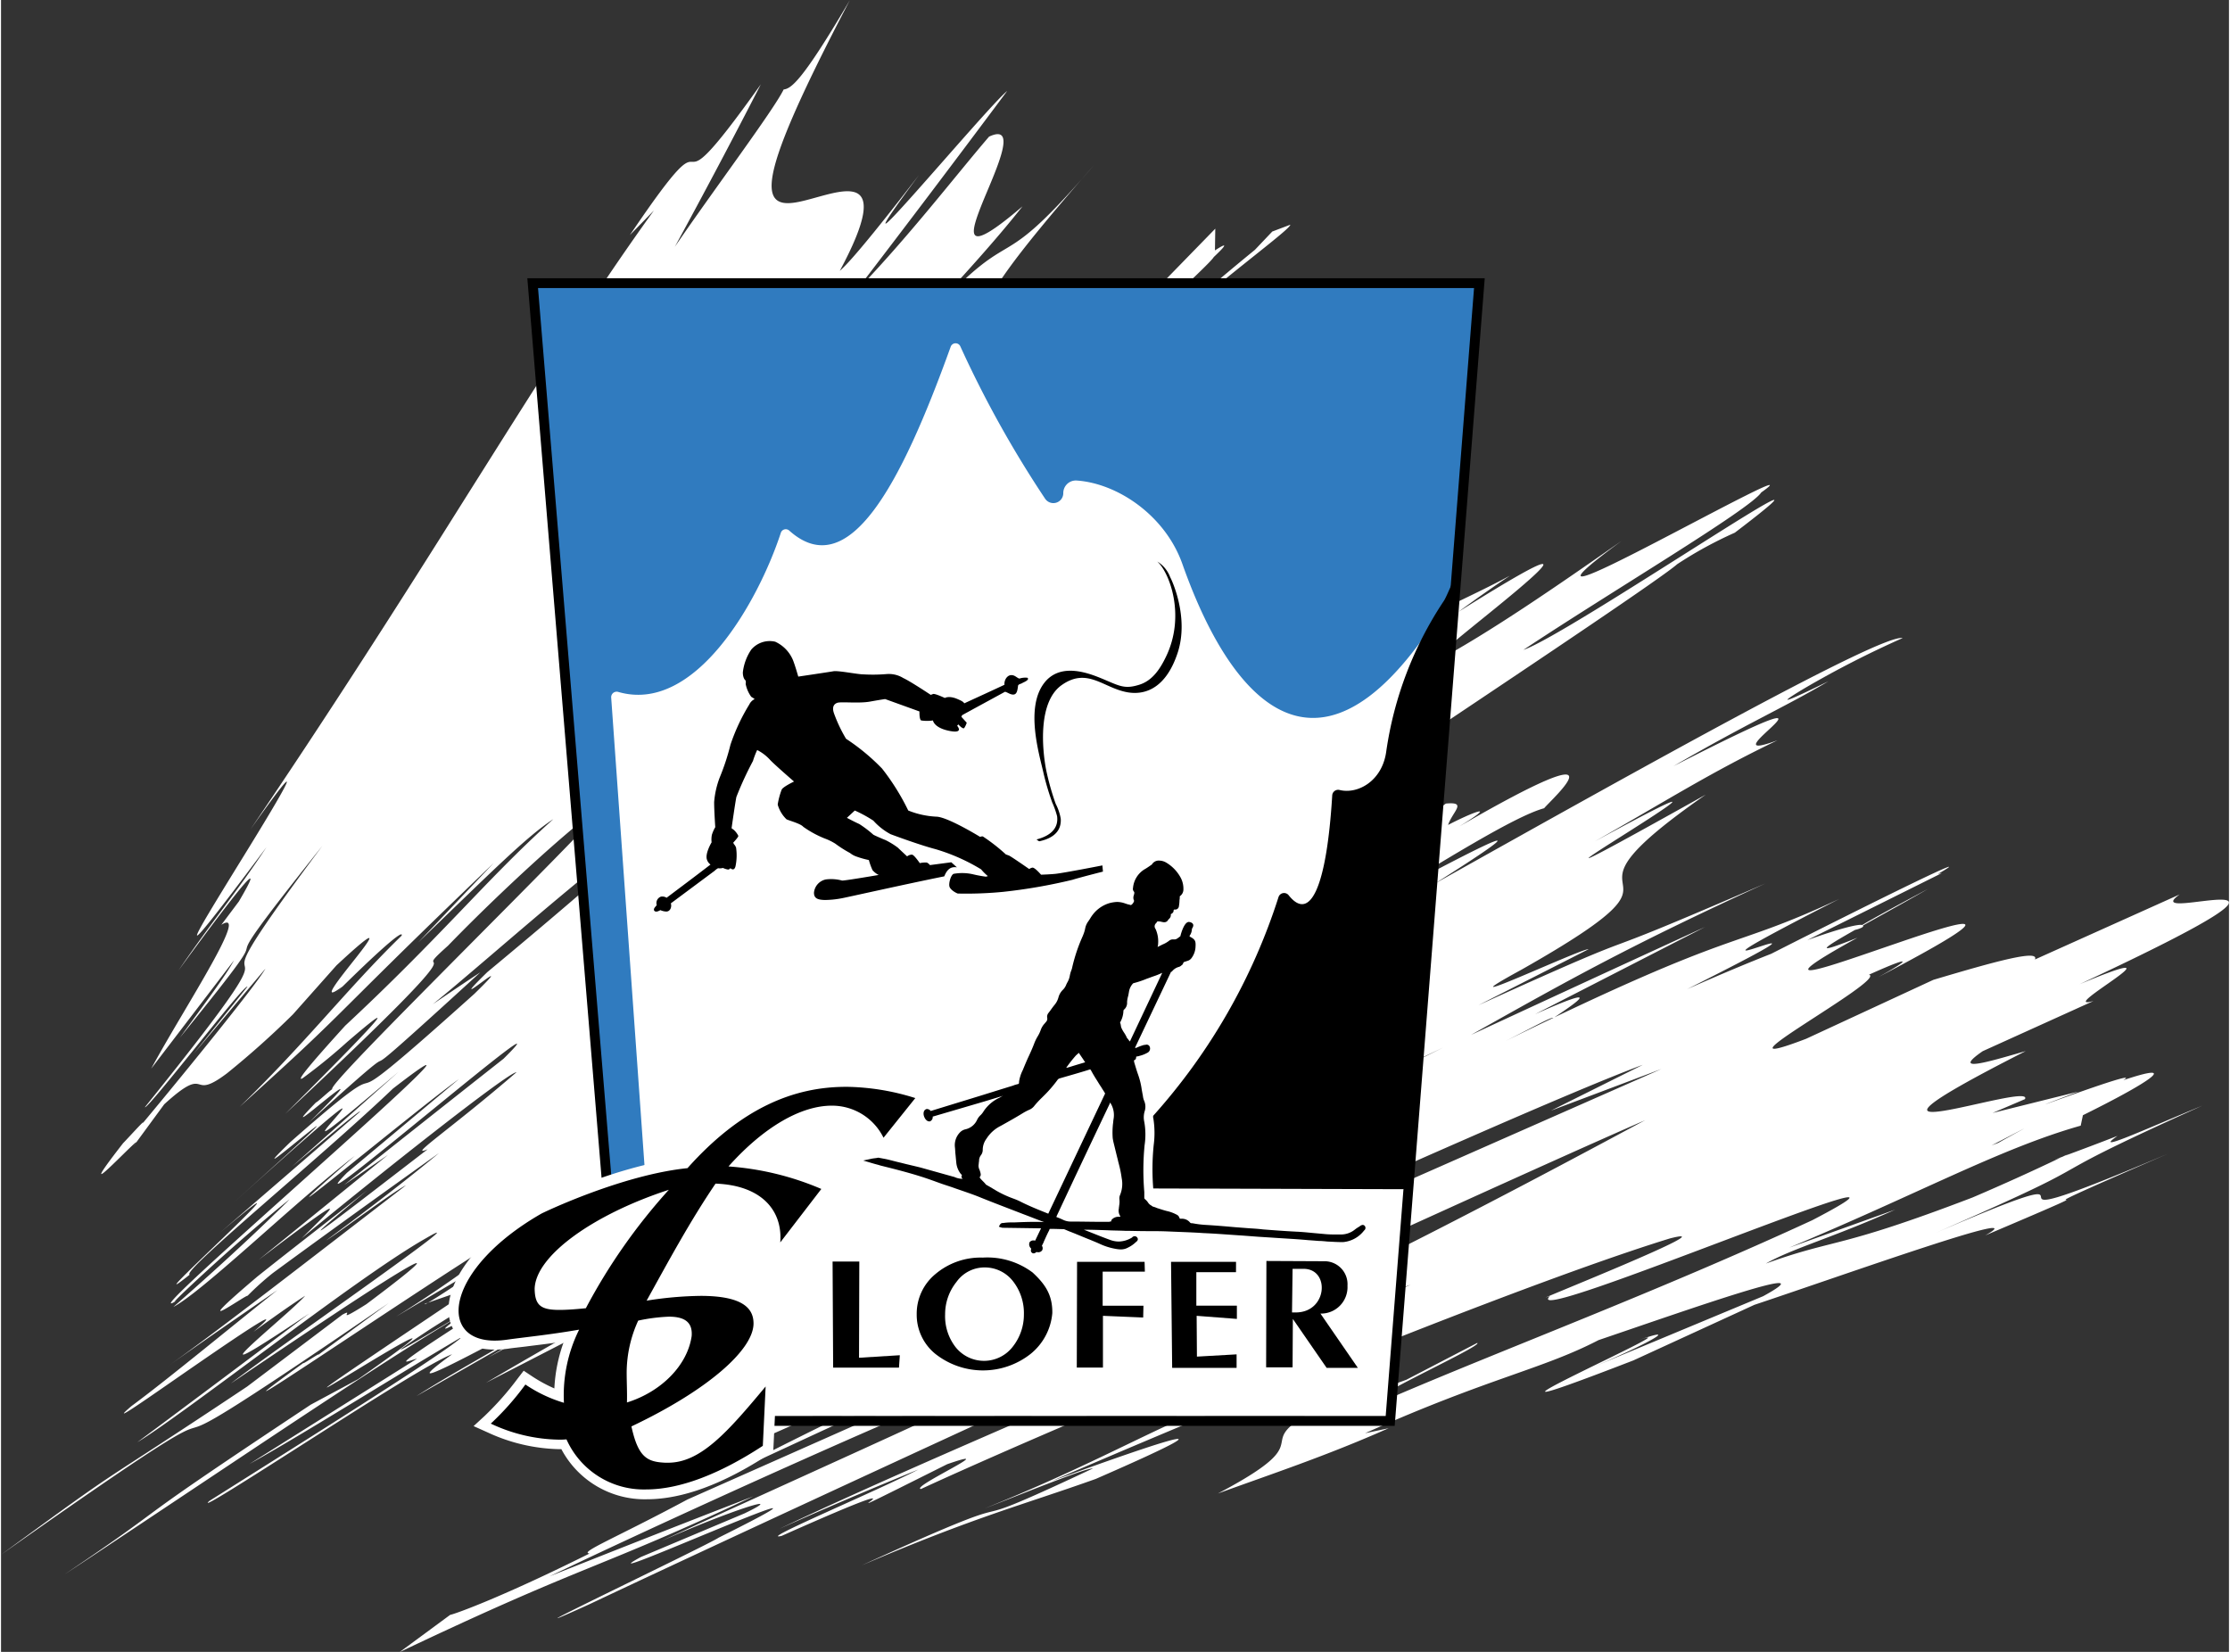
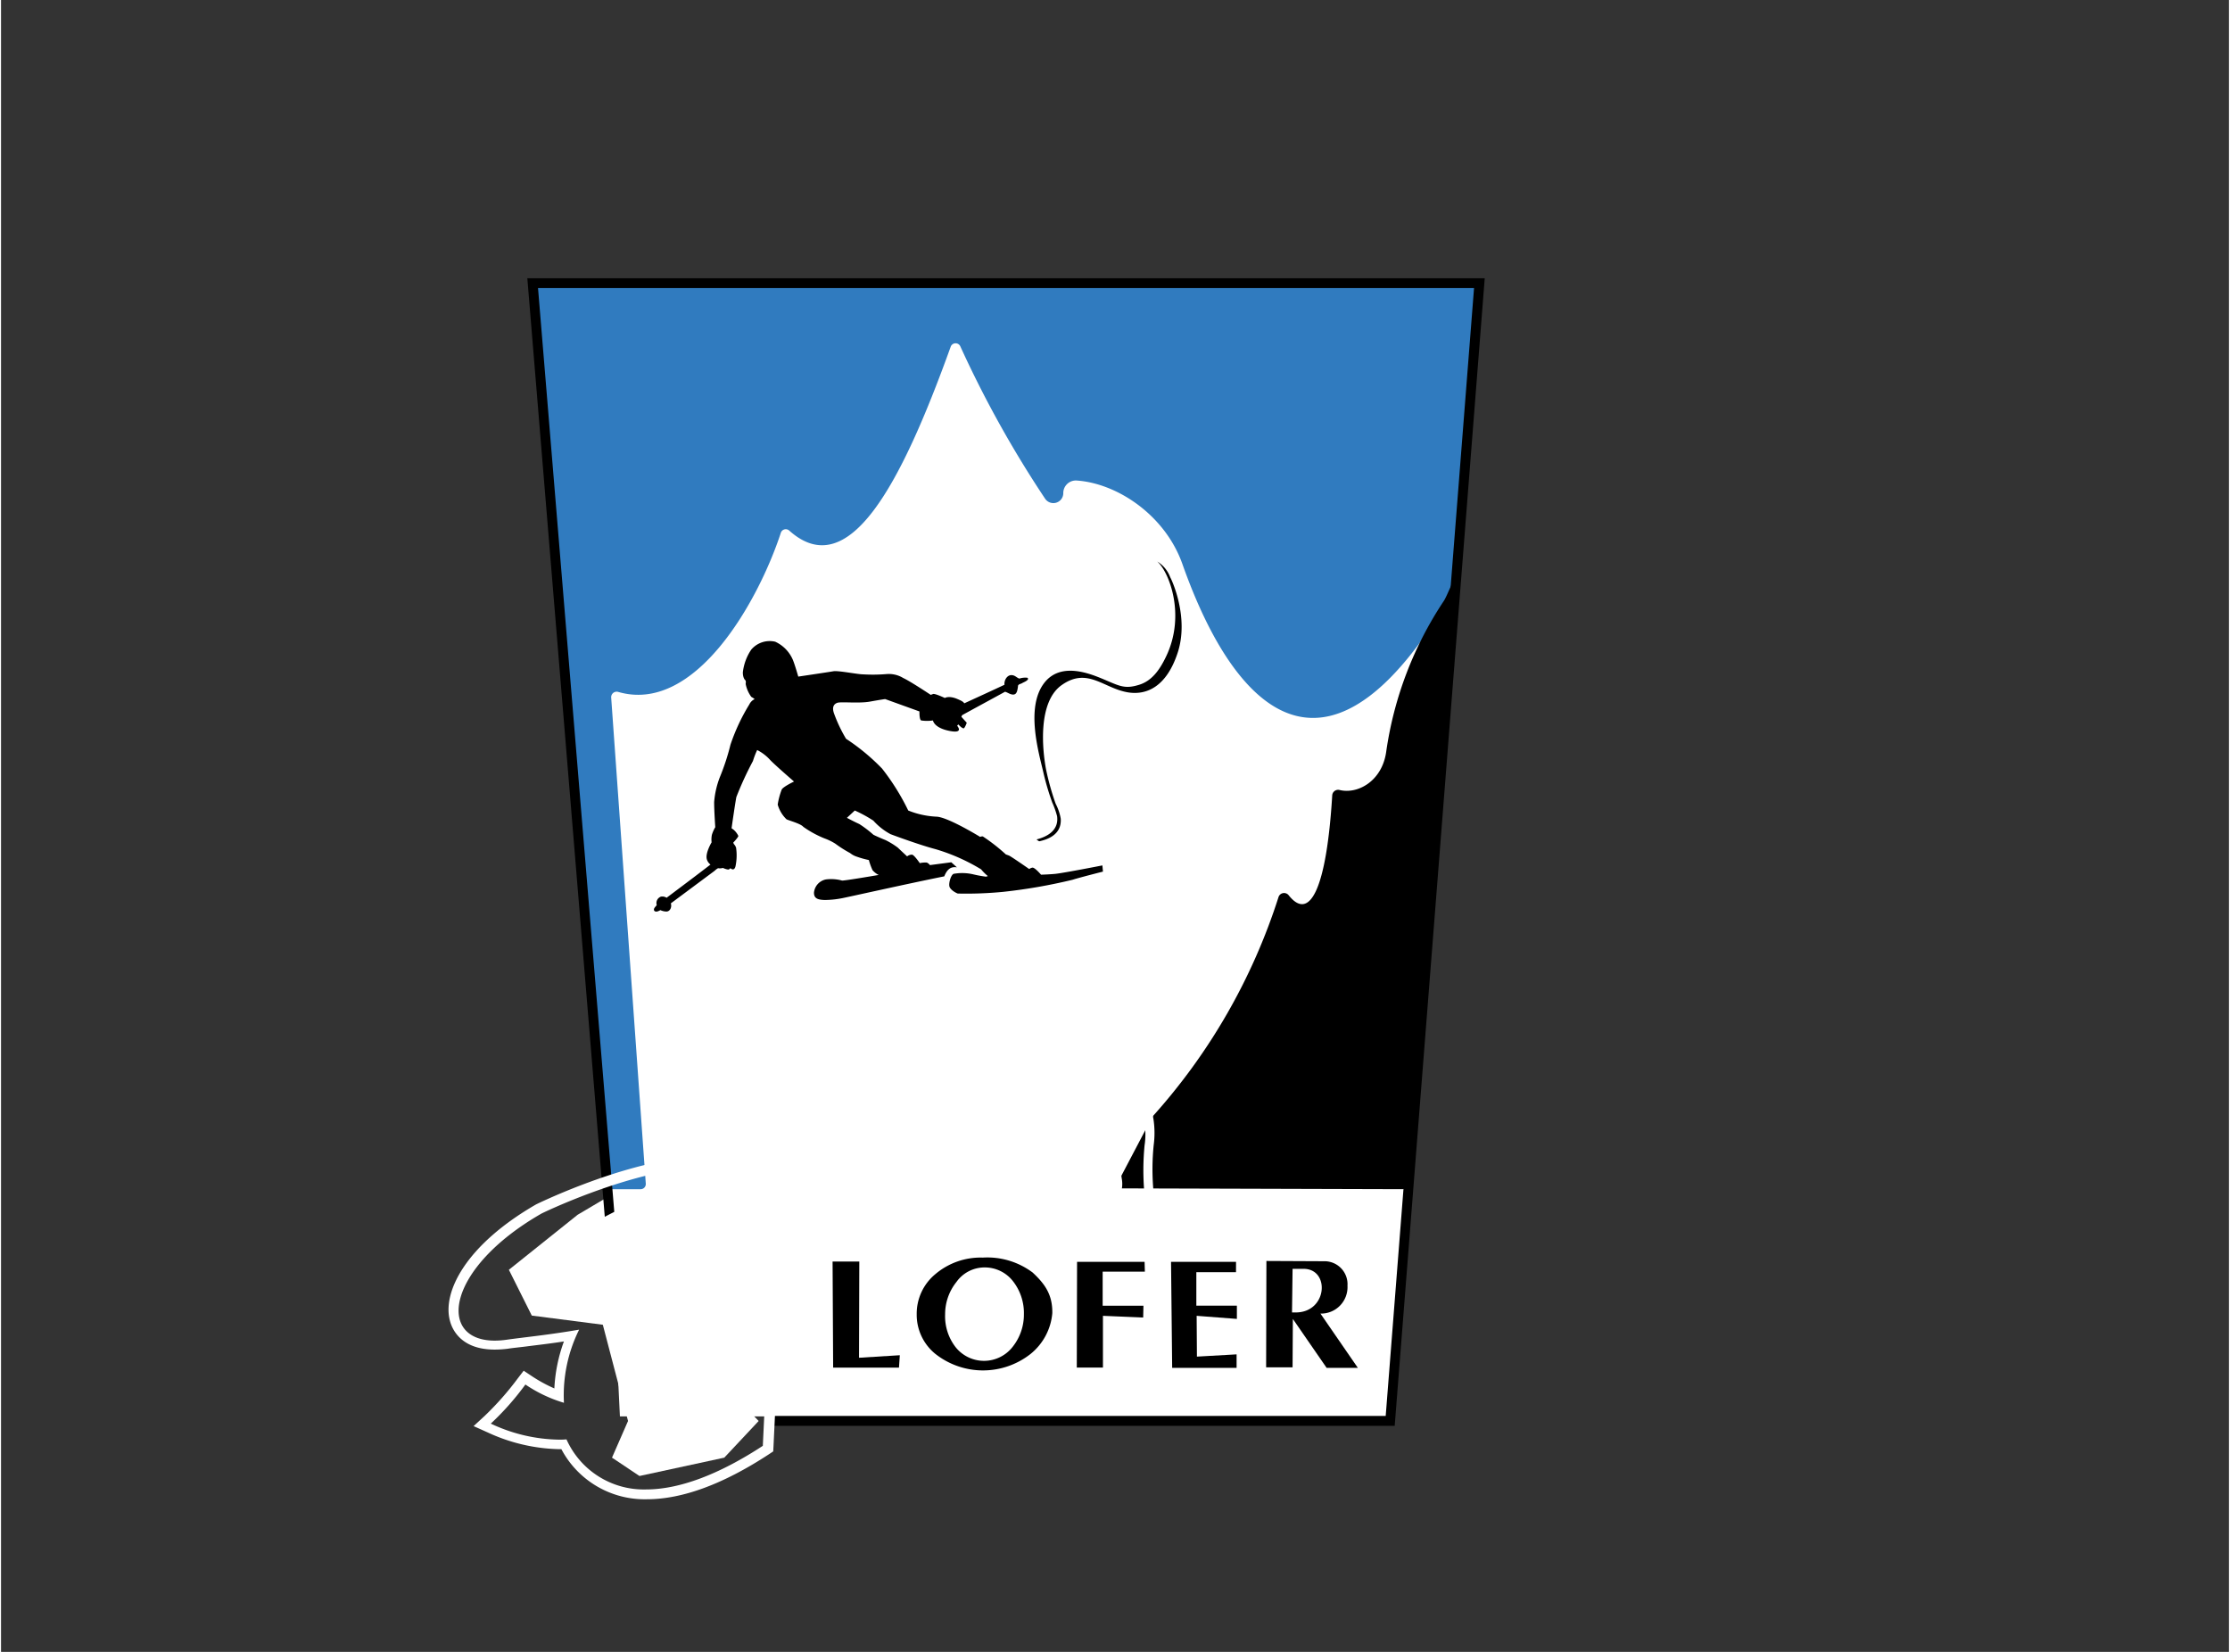
<svg xmlns="http://www.w3.org/2000/svg" width="297" height="220" viewBox="0 0 296.727 220">
  <rect x="0" y="0" width="296.727" height="220" fill="#333333" stroke="none" />
  <defs>
    <clipPath id="clip-path">
-       <rect width="297" height="220" />
-     </clipPath>
+       </clipPath>
  </defs>
  <g id="FleckHintergrund">
    <g>
      <g clip-path="url(#clip-path)">
        <path d="M156.246,38.96l-3.386,3.622c-4.62,3.409-.818.078,3.386-3.622M258.481,156.769c2.646-.953,5.225-2.029,7.793-3.162-4.743,1.872-5.18,1.727-4,.875-4.833,2.108-8.107,3.655-3.79,2.287M266,152.206c-.359.135-.594.224-.908.348,6.974-3.61,4.2-2.209.908-.348M112.82,162.622c-5.864,3.095-3.139,1.289,3.285-2.669,1.536-.628,1.032-.056-3.285,2.669m-50.759,12.02c-3.622,2.1-14.644,8.8-4.877,2.355,19.229-12.166,10.2-6.122,4.877-2.355m-16.617.46-12.67,9.564C10.865,199.276,18.052,193.849,0,207.057c22.705-16,24.208-16.46,25.71-16.908s2.994-.908,25.934-16.617l-9.385,6.9c.37-.381-2.343,1.458-1.951,1.065-10.753,7.781-2.366,2.175,7.994-4.676s22.705-14.98,19.79-12.345a177.907,177.907,0,0,1-15.484,10.876q5.971-3.566,11.975-7.075c-.74.774-8.835,6.1-8.107,5.348l4.507-1.559-1.379.9c7.423-4.7,19.005-11.818,23.972-14.8-6.47,4.642-5.068,3.117-10.831,7l11.818-6.84c-11.941,8.107-24.1,15.327-22.672,13.859-23.1,15.5-20.1,13.634-14.576,10.3,5.505-3.353,13.545-8.129.258,1.189l-6.324,3.4c-13.186,8.746-17.323,11.627-20.182,13.713s-4.451,3.386-12.625,8.9c4.317-2.814,14.655-9.732,25.374-16.864s21.853-14.464,27.953-17.94c-3.42,2.444-4.956,3.711,4.8-2.018-16.774,10.674-12.423,8.331-11.168,8.084L33.088,194.97c6.716-3.711,18.063-10.876,28.323-16.942-1.828,1.828-19.106,12.693-33.66,21.864-1.547,1.4,5.337-3,13.2-8.017s16.684-10.641,19.128-11.515c-8.118,5.9,1.345.628,15.473-6.772-7.434,5.147-13.881,8.275-20.227,12.345l18.344-10.495c-.359.359-5.931,3.655-8.746,5.326C72.186,176.9,87.569,167.2,94.174,164.08c12.558-7.378,3.678-1.615-4.777,3.924S72.9,178.835,87.435,170.83c-6.357,3.969-14.049,8.107-22.851,13.332,9.721-5,13.859-7.131,17.615-9.071,4.362-2.265,9.508-5.023,22.492-11.9l-14.554,9.362c8.443-5.191,17.873-10.562,27.37-15.731s19.061-10.125,27.717-14.543c8.2-4.967,15.35-9.318,18.736-11.437,4.406-1.951,8.8-3.891,13.219-5.808-3.678,2.287-11.695,6.638-21.449,11.9,2.1-1.076,4.093-2.1,5.674-2.915-8.23,5.236-21.707,12.513-34.781,19.532,4.676-2.826,9.374-5.674,13.948-8.443-14.184,7.658-29.836,16.258-43.269,23.983,2.691-1.446,5.068-2.635,6.447-3.229-3.835,2.086-7.266,3.98-9.542,5.315-2.4,1.413,2.758-1.39,8.746-4.563L77.411,181.369l10.248-5.718q-7.636,5.147-15.316,10.237c13.264-6.851,29.612-15.372,44.144-22.672s27.258-13.41,33.178-15.462C130.345,157.7,118.493,164.6,95.9,176.84c11.818-6.694,9.082-5.606,3.958-3.24s-12.648,6.021-10.472,4.339c-2.243,1.749-13.029,7.58-16.83,9.553q11.235-5.382,22.548-10.663c-18.467,10.035-13.657,7.815-21.091,12.289,36.351-20.07,24.959-12.2,36.553-17.66-12.289,6.615-24.937,13.208-22.38,10.988-13.545,7.759-2.669,2.2,8.768-3.6s23.412-11.829,11.908-5.214c-.415,0,1.424-1.11-4.877,2.164,11.212-5.438,3.151.135-7.77,5.573l-.359-.022c-.919.841-1.267,1.469-.774,1.682s1.794.045,4.216-.729c4.833-1.57,14.094-5.517,29.881-13.489-3.835,1.951-36.216,18.366-44.39,22.5Q138.239,165.078,192.1,139.5c-13.623,6.739-36.429,18.478-57.856,29.343S92.817,189.723,84.9,193.176c-3.7,2.209-8.028,4.765,1.85.482,3.767-2.108,38.952-20.2,41.587-21.192-14.9,7.972-18.871,10.114-22.279,12s-6.234,3.521-18.9,10.36c5.685-3.173,48.483-24.14,47.406-22.974-6.425,3.095-42.1,20.956-46.633,23.008q21.242-9.889,42.551-19.655c-7.725,3.442-35.577,17.5-47.317,23.557,8.163-4.149-.258,1.256,4.059-.516l9.5-5.2c-2.837,2.142,12.132-4.777,27.628-11.874s31.541-14.419,30.823-13.175c-8.824,4-53.831,25.419-58.809,28.581,10.887-5.046,37.057-17.189,62.734-28.816s50.837-22.739,59.572-25.957l-12.255,6.111,14.722-5.55c-14.341,6.324-40.085,17.671-67.14,29.59-22.672,10.058-46.352,20.552-62.566,27.74-9.553,5.124-14.52,7.075-13.051,7.2-11.493,5.73-17.794,8.017-18.568,8.174l-6.727,4.956C78.386,208,79.1,209.2,100.206,199.276c-9.06,3.5-18.131,7.075-27.168,10.663,12.6-6.01,30.689-14.273,45.175-20.564s25.363-10.607,23.456-8.925c-9.934,5.012-45.3,20.822-53.741,24.8,8.813-3.936,17.256-6.671,11.1-3.7L85.2,207.371c-4.62,2.523,3.924-1.132,10.663-3.891s11.639-4.642-.3,1.312c-1.48,1.02-32.415,15.754-17.312,8.914,28.883-13.657,118.706-54.941,140.739-64.528-.953.5-7.669,4.137-15.933,8.477s-18.086,9.385-25.194,12.816c-11.291,5.416-25,11.358-38.313,17.133s-26.192,11.381-35.9,16.011c6.974-3.14,15.709-6.772,18.523-7.9-5.808,2.983-21.674,9.632-18.209,8.835C129.919,193,102.4,206.822,126.017,195c7.725-2.68-5,3.072-3.5,3.308,8.331-3.846,22.683-10.046,35.925-15.563s25.4-10.372,29.287-11.639c-6.627,2.882-15.148,6.84-19.05,8.645-1.626,2.467-13.13,8.409-12.737,9.8-6.257,2.859-13.612,6.772-24.97,11.358,4.7-1.816,13.623-5.46,14.442-5.337-22.223,10.461-3.924.65-30.767,12.894,15.182-6.492,21.382-8.017,31.148-11.5,23.378-10.192,3.868-3.263-5.842.28,32.292-13.96,66.625-27.493,82.322-32.314,8.6-2.186-20.7,9.418-15.989,7.681-2.332,2.31,12.031-3.184,24.174-7.759s22.066-8.241,10.786-2.355c-20.351,9.4-41.161,17.211-56.018,23.6-8.252,2.343,12.491-6.941,11.369-7.243l-9.43,4.9c-7.008,2.579-12.5,4.171-6.66,1.3-9.149,4.216-9.643,5.472-9.9,6.795s-.28,2.7-8.533,7.053c7.075-2.579,14.487-5.023,22.728-8.69l-3.128.662c16.516-7.389,23.569-8.5,31.092-12.4,12.065-4.1,30.935-10.786,21.932-5.853l-23.613,9.833c6.918-2.837,13.825-6.425,6.492-3.79,5.337-1.917-2.512,1.749-7.793,4.373s-8.006,4.182,7.624-1.861l16.112-7.4c12.233-4.081,37.842-13.242,30.756-9.25,23.255-9.867-2.77.863,24.353-10.887-33.839,14.363.336-3.162-35.061,12.334,31.473-13.623,12.95-6.705,39.614-18.725-7.793,3.218-14.789,6.447-11.3,4.025-2.3.9-5.236,2-6.963,2.635.2-.112.325-.168.561-.292-.325.157-.572.269-.9.426-1.189.448-1.435.538-.314.146-3.33,1.6-7.367,3.442-11.695,5.292-18.108,6.929-18.086,5.4-27.527,8.8,3.5-2.007,9.026-3.487,17.234-7.187l-14.128,5.068c17.29-7.21,28.166-13.231,38.829-16.247l.292-1.39c9.43-4.664,12.872-7.176,5.371-4.664,3.509-2.086-19.678,6.75-5.965,1.514l-11.437,2.848,4.306-1.839c.729-1.289-6.806.9-10.73,1.536s-4.227-.28,10.842-7.938c-4.6,1.312-10.159,3.061-5.73.011l14.756-6.683c-5.505,1.559,13.747-8.746-1.839-2.242,19.734-9.217,21.438-11.123,19.039-11.246s-8.914,1.547-5.718-.706l-19.285,8.667c.639-1.379-5.259.247-13.533,2.713l-16.942,7.849c-7.2,2.747-4.474.807-.269-1.94s9.878-6.279,8.645-6.6c6.514-2.926,5.012-1.76,1.245.325,18.669-9.777,11.2-7.512,2.478-4.519-8.723,2.971-18.68,6.671-5.259-.729-6.335,2.534-4.4,1.267-.314-1.043a3.837,3.837,0,0,0,.931-.325c.179-.135.179-.213.112-.258,2.8-1.57,6.066-3.364,8.656-4.866-3.992,2.13-7.277,3.913-8.757,4.8-.516-.135-2.848.415-7.3,2.007L258.5,116.27c-.258.078-.235.034-.572.146,6.4-3.689-8.735,3.79-22.167,10.607-3.083,1.211-6.761,2.747-11.2,4.709,14.442-7.254,11.818-6.357,9.441-5.584s-4.519,1.424,10.82-6.425c-15.271,7.12-12.648,3.353-44.424,18.9,4.115-2.063,6.01-3.173,6.391-3.072,3.353-2.254,6.671-4.541-2.478-.482l22.638-11.616q-15.591,7.148-31.171,14.374c13.489-7.591,21.337-11.964,39.21-20.171-13.915,6.021-16.617,7.019-19.285,8.017s-5.292,2-18.938,8.2l14.666-7.456c-.841-.179-20.844,9.228-8.936,2.725,13.567-7.681,13.769-9.475,13.511-11.313s-.83-3.734,11.033-12c-21.079,11.784-16.516,8.9-10.809,5.281s12.5-8.006-3.958.942c9.912-5.629,15.316-9.127,24.331-13.466-5.4,2-1.794-.706-.381-2.153s.617-1.6-13.489,5.606c9.9-5.752,14.834-7.86,20.653-11.313-2.243,1.088-8.981,4.4-3.14.908a132.166,132.166,0,0,1,13.018-6.66c-2.725-.594-33.48,16.55-62.3,32.7,13.163-8.342,10.988-7.636-8.163,2.624,9.217-5.561,18.736-11.571,22.716-12.659.516-.628,3.431-3.308,3.33-4.2s-3.184.011-14.632,6.627c5.7-3.509,1.222-1.626-1.491-.2.617-1.816,2.6-3.117-.292-2.848l-3.51,2.478c-13.859,7.916-15.518,8.622-14.229,7.5s5.561-4.1,3.61-3.5l2.826-1.659c9.161-6.795,6.627-5.606,4.474-4.575-2.164,1.009-3.947,1.861,6.526-5.864l-16.819,10.394c-18.243,11-13.152,7.378-5.382,1.895s18.209-12.872,10.887-9.093l-9.273,6.234c-6.4,3.566,5.584-4.418,19.611-13.8s30.105-20.149,32.079-21.887a53.124,53.124,0,0,1,7.681-4.2c19.779-15.07-22.089,13.567-28.155,15.608,11.594-7.714,30.206-18.714,31.675-20.967,4.586-3.252-5.494,2.2-13.96,6.593s-15.316,7.7-4.631-.146c-8.768,6.122-17.559,12.188-24.78,16.079-1.951.65,6.055-5.449,10.887-9.531s6.526-6.111-7.838,2.9c2.343-1.727,4.642-3.33,6.851-4.81-7.815,4.2-13.825,6.044-29.253,16.011,27.818-19.386,20.048-15.742,11.919-11.515s-16.651,8.981,8.914-8.981l-4.53.045,5.236-3.644c2.175-3.633-10.428,4.676-22.93,13.074,3.173-2.747,8.073-5.976,10.742-7.871,8.465-9.071,6-7.826-20.25,9.329l16.034-12.21c-4.9,3.319.852-2.018,5.124-6.66,4.306-4.642,7.154-8.645-3.05-2.3,1.816-1.379,4.945-3.734,7.344-5.326-5.191,3.128-5.326,2.3-3.554-.056s5.449-6.245,7.9-9.149c4.9-5.8,5-7.681-23.77,14.935q-7.686,5.062-15.283,10.2c-1.357,2.5-7.58,7.423-14.52,12.782s-14.587,11.145-18.994,15.215c-1.94,1.11,1.962-2.669,6.761-6.974s10.54-9.127,12.367-9.99l-2.7,2.411C149.328,74.066,151.425,71.5,152.288,69.85s.538-2.366,10.472-10.618c-2.512-.841-.662-5.337,1.435-10.181,2.13-4.855,4.339-9.979,3.027-11.919L145.975,57.09,146,55.083c4.709-4.821,16.4-15.776,16.449-14.273,5.875-5.763,2.9-3.723-2.086.325s-12.009,10.08-14.352,12.233c3.487-4.631,9.867-10.315,15.44-14.9s10.293-8.1,10.259-8.544l-2.4.908-2.321,2.444c-9.385,7.647-18.646,16.213-18.714,14.487,3.543-4.474,12.715-12.569,13.242-13.533,1.5-1.413,2.108-2.153.157-.886l.045-2.893L145.807,46.786c-8.9,7.333-.639-1.839-18.669,16.651,13.96-14.217,14.98-17.772,13.612-18.848-1.413-1.065-5.2.392-1.222-4.238-12.715,11.2-13.444,10.428-13.309,8.219-2.96,3.61-20.53,22.145-19.308,19.308,18.377-18.96,21.864-23.412,23.815-26.618s2.489-5.158,14.857-19.3c-16.213,18.848-7.636,2.613-30.307,29.59.987-1.816,4.272-5.46,8.275-9.822s8.723-9.463,12.491-14.251c-8.039,6.862-7.019,3.689-5.214-.774,1.85-4.463,4.575-10.293.762-8.51-4.451,5.18-10.73,13.388-17.929,20.822q10.276-13.4,20.339-26.9c-1.4,1.121-7.838,8.6-12.166,13.455s-6.526,7.109.415-2.254c-3.476,4.5-8.757,11.246-10.54,12.749,3.8-7.075,3.756-9.7,2.186-10.394-1.592-.684-4.631.516-7.187,1.11s-4.5.471-4-3.072S106.149,13.193,113.044.03c-6.436,10.943-7.826,11.751-8.813,11.885-1.3,2.7-9.418,13.511-14.487,20.945q5.87-10.764,11.448-21.629C93.9,21.468,92.951,21.569,92.077,21.547s-1.637-.135-8.32,9.755l3.2-3.274C78.622,39.554,70.426,52.729,61.6,66.711c-8.768,13.971-18.22,28.749-28.368,43.729,9.318-13.152,3.229-3.117-2.052,5.416-2.624,4.272-5.034,8.185-5.079,8.678s2.3-2.4,9.25-11.706c-4.048,6.133-6.974,9.486-11.717,16.415,9.25-12.636,11.526-15.1,8.039-9.183l-2.332,3.106c1.94-1.2.841,1.39-1.379,5.371-1.11,2-2.489,4.328-3.9,6.716s-2.848,4.833-4.059,7.064L31.025,127.9c-1.11,2.1-4.552,6.627-7.2,10.293,17.458-21.528-.067-1.7,18.972-25.542C31.765,127.415,32.3,127.807,32.471,128.716S32.4,131,19.162,147.452c.168.191,3.5-3.924,6.817-8.039s6.627-8.23,6.84-8.006l-7.142,8.914L35.218,129c-1.155,2.063-10.181,13.186-16.4,20.653.662-.919-1.951,1.985-2.556,2.59-4.126,5.3-3.151,4.53-1.446,2.9s4.149-4.149,2.781-2.433l4.137-5.64c4.126-3.767,4.216-2.545,5.292-2.545.549-.011,1.345-.28,3.083-1.592a116.323,116.323,0,0,0,8.768-7.838l5.8-6.526c6.066-5.64,4.72-3.711,2.59-1.009s-5,6.2-1.783,3.812l-1.491,1.491c6.268-6.234,9.676-9.205,9.362-8.252-3.734,3.622-7.03,7.333-10.461,11.134s-6.985,7.669-11.123,11.672c6.593-5.965,9.161-8.331,12.984-12.1s8.914-8.948,20.855-20.373L55.558,125.52c9.6-9.25,14.543-14.206,18-16.426-4.765,4.272-8.566,8.308-12.771,12.681s-8.791,9.093-14.946,14.823c-5.337,5.875-6.492,7.434-5.685,7.008a75.345,75.345,0,0,0,5.976-4.866c4.833-4.137,8.353-6.963-8.286,9.609,29.892-27.941,15.081-16.527,21.674-22.391,4.6-4.754,10.159-10,14.3-13.623s6.851-5.651,5.629-4.059c-.067.493-9.228,9.688-18.231,18.758-8.981,9.071-17.839,17.985-17.077,18.03.045-.2-2.209,1.917-2.175,1.738-3.61,3.7-.875,1.379,1.289-.359s3.779-2.893-2.231,3.039c9.183-8.342,9.082-7.983,9.564-8.23s1.581-1.088,13.253-11.762c-2.13,1.4-4.238,2.826-6.335,4.25,3.285-2.613,11.84-10.1,18.108-15.294,6.245-5.2,10.215-8.084,4.093-1.659-4.81,4.227-11.313,9.665-14.957,12.693-6.627,6.481,5.113-3.779-1.7,2.87-11.8,10.6-13.343,11.56-14.24,11.852s-1.189-.112-10.271,7.894c-4.777,4.62-.359.9,2.119-1.076s2.96-2.231-9.8,9.25c16.236-14.6,15.484-13.477,13.758-11.493-1.7,1.985-4.4,4.821,8.365-6.066L38.762,155.356c2.321-1.929,9.228-7.759,9.048-7.3L29.1,164.225c8.062-6.84,4.877-3.61.74.381s-9.228,8.768-4.709,5.147c-.628-.135,3.622-3.969,9.3-8.936s12.793-11.089,17.772-15.843c10.226-7.894,1.088.493-9.688,10.147C31.754,164.8,19.375,175.752,23.4,173.207c-1.1.819.942-1.155,4.1-4.048s7.468-6.683,10.955-9.452c-2.736,2.758-7.983,7.759-15.5,14.352,1.884-1,5.617-4.182,10.024-8.051s9.463-8.432,14.139-12.076c-8.723,7.636-6.828,6.178-1.951,2.276s12.715-10.271,15.81-12.491L46.061,156.2C37.45,165.01,77.534,130.521,66.927,141Q56.264,149.4,45.68,157.823l5.864-4.025L34.321,167.78c13.186-10.024,10.091-7.154,5.707-2.859,10.585-8.735,27.616-22.189,28.625-22.122-8.723,7.535-14.677,11.437-11.829,10.259-9.732,7.468-21.831,16.942-8.062,5.472-5,3.958-9.7,7.557-14.61,11.47-10.114,8.589-1.659,2.489-1.312,2.568a37.47,37.47,0,0,1,3.364-3.027c7.355-5.393,14.722-10.7,22.145-15.989-5.64,4.664-10.405,8.2-15.058,11.661,1.839-1.155,9.037-6.582,10.641-7.355-12.625,9.71-25.587,19.8-31.776,24.14q7.282-5.13,14.655-10.181c-5.416,4.283-14.688,11.952-19.431,15.44-3.532,3.016,2.8-1.5,8.925-5.718s12.009-8.163,7.322-4.171c2.512-1.828,4.933-3.554,6.884-4.8-1.189,1.345-5.606,5.034-7.468,6.828s-1.166,1.682,8.017-4.474q-11.42,8.611-22.907,17.155c2.848-1.7,10.08-7.086,17.772-12.771s15.832-11.661,20.676-14.4c8.073-4.72-19.689,14.487-25.991,19.342,6.021-4.07,15.159-10.248,20.5-13.612s6.873-3.936-2.444,3.05c-4.653,2.938-1.3.348-3.218,1.413" transform="translate(0 0.004)" fill="#fff" />
      </g>
    </g>
  </g>
  <g transform="translate(59.598 37.055)">
    <g transform="translate(8.038 7.625)">
      <path d="M3466.453,181.7l6.994,143.96H3576.3l9.933-143.96Z" transform="translate(-3458.657 -181.703)" fill="#fff" />
      <path d="M3481.133,419.945l-11.292,2.442-3.662-2.442,2.136-4.883-3.357-12.818-9.461-1.221-3.052-6.1,9.156-7.325,6.714-3.968s7.935-2.442,7.935-1.526-7.935,16.481-7.935,16.481L3479,401.023v7.02l6.714,7.02Z" transform="translate(-3452.444 -270.491)" fill="#fff" />
    </g>
    <g transform="translate(0 0)">
      <g transform="translate(78.038 37.731)">
        <g>
          <path d="M244.005,160.112c-1.461,4.384-4.047,5.621-6.595,5.208-3.222-.525-5.358-3.372-8.768-1.012-3.26,2.211-2.66,8.581-2.136,11.316a34.347,34.347,0,0,0,1.274,4.534,6.862,6.862,0,0,1,.674,1.986c.15,2.248-1.986,2.81-2.81,3-.15.037-.375-.262-.45-.225.862-.225,3.073-.9,2.773-3.11a11.227,11.227,0,0,0-.637-1.8,34.191,34.191,0,0,1-1.162-3.9c-.562-2.511-2.473-8.693.075-12.028,2.211-2.885,6.145-1.237,7.869-.525,2.211.937,2.885,1.349,4.8.749,1.686-.525,2.735-1.986,3.6-3.822,2.585-5.433.412-11.166-1.2-12.59a4.17,4.17,0,0,1,1.724,2.1C243.068,150,245.654,155.2,244.005,160.112Z" transform="translate(-224.953 -147.895)" />
        </g>
      </g>
      <g transform="translate(11.431 0.412)">
        <path d="M57.425,103.718l4.609,64.748a.691.691,0,0,1-.674.749H57.537a.664.664,0,0,1-.674-.637L47.2,49.049a.691.691,0,0,1,.674-.749H172.5a.67.67,0,0,1,.674.749L170.1,88.431a.881.881,0,0,1-.075.3c-16.524,29.377-29.264,17.8-36.533-2.81C131.2,79.475,124.871,75.2,119.4,74.829a1.673,1.673,0,0,0-1.761,1.686h0a1.322,1.322,0,0,1-2.436.712,144.626,144.626,0,0,1-11.279-20.271.692.692,0,0,0-1.274.037C95.944,75.616,89.012,88.543,81.143,81.5a.688.688,0,0,0-1.124.3c-3,9.143-11.428,24.206-21.7,21.171A.736.736,0,0,0,57.425,103.718Z" transform="translate(-47.192 -48.3)" fill="#307bbf" fill-rule="evenodd" />
      </g>
      <g transform="translate(10.497)">
        <path d="M44.7,47.2,55.117,173.437l1.274-.562L46.124,48.511H170.787L159.021,198.729H77.112l-.674,1.311H160.22L172.211,47.2Z" transform="translate(-44.7 -47.2)" />
      </g>
      <path d="M297.3,157.372a48.61,48.61,0,0,0-7.644,20.009c-.525,3.934-3.784,5.733-6.22,5.133a.788.788,0,0,0-.974.712c-.749,12.328-2.96,16.9-5.808,13.3a.778.778,0,0,0-1.349.262,80.083,80.083,0,0,1-16.787,29.227l-5.021,9.555,38.294.112a.778.778,0,0,0,.787-.712c2.061-26.267,4.084-54.032,6.145-80.224C298.764,153.925,297.752,156.735,297.3,157.372Z" transform="translate(-164.765 -114.357)" fill-rule="evenodd" />
      <g transform="translate(0 106.378)">
        <g transform="translate(0.644 0.562)">
-           <path d="M44.032,387.606a11.876,11.876,0,0,1-10.979-6.67h-.637a22.908,22.908,0,0,1-9.33-2.173l-.9-.412.749-.674a40.486,40.486,0,0,0,4.534-5.133l.375-.487.525.337a18.162,18.162,0,0,0,4.084,2.061,20.867,20.867,0,0,1,1.649-8.019c-2.361.375-4.421.637-6.145.824-.9.112-1.686.225-2.436.3a12.5,12.5,0,0,1-1.611.112c-2.81,0-4.759-1.2-5.321-3.335-1.349-4.984,4.871-11.166,11.166-14.8.075-.038,10.454-5.133,19.484-6.145,6.67-7.232,13.677-10.791,21.47-10.791a31.776,31.776,0,0,1,9.442,1.536l.937.262-5.508,6.894-.487-.862a6.927,6.927,0,0,0-6.332-3.934c-3.672,0-8.131,2.51-12.365,6.894a38.876,38.876,0,0,1,11.279,2.923l.749.337-7.344,9.517.187-2.211a6.086,6.086,0,0,0-1.386-4.609c-1.311-1.461-3.447-2.323-6.22-2.51-2.96,4.384-5.546,9.105-8.056,13.639l-.262.45a47.181,47.181,0,0,1,6-.45c5.171,0,7.681,1.424,7.681,4.309,0,3.822-6.332,9.33-16.187,14.089.862,3.485,1.911,3.71,3.747,3.822h.337c3.934,0,7.344-3.747,12.515-9.93l1.237-1.5-.487,10.192-.262.187C53.961,385.62,48.6,387.606,44.032,387.606Zm-.525-22.52a16.377,16.377,0,0,0-1.349,6.332c0,.674,0,1.311.037,1.948,0,.375,0,.749.037,1.124,3.934-1.5,6.82-4.646,7.307-8.019a1.536,1.536,0,0,0-.3-1.237,2.871,2.871,0,0,0-2.1-.562A16.216,16.216,0,0,0,43.507,365.087Zm1.5-16.562c-8.693,3.26-15.026,8.131-15.138,11.766.037,1.649.375,2.136,2.66,2.136.862,0,1.986-.075,3.073-.187A76.054,76.054,0,0,1,45.006,348.525Z" transform="translate(-18.404 -332.6)" fill-rule="evenodd" />
-         </g>
+           </g>
        <g>
          <path d="M69.6,332.411a31.655,31.655,0,0,1,9.255,1.5l-4.234,5.283a7.635,7.635,0,0,0-6.895-4.272c-4.084,0-9.03,2.81-13.752,8.094a38.155,38.155,0,0,1,12.365,3l-5.471,7.119c.337-4.234-2.473-7.606-8.618-7.831-3.41,5.021-6.295,10.379-9.18,15.588a48.786,48.786,0,0,1,7.194-.637c5.7,0,7.044,1.724,7.044,3.672,0,3.522-6.145,8.918-16.262,13.714.9,4.122,2.1,4.721,4.5,4.834h.375c4.347,0,7.944-4.084,13-10.154l-.375,7.906c-5.845,3.822-11.129,5.808-15.55,5.808a11.276,11.276,0,0,1-10.6-6.67,9.122,9.122,0,0,1-1.012.038,21.925,21.925,0,0,1-9.068-2.136,36.329,36.329,0,0,0,4.609-5.208,18.513,18.513,0,0,0,5.133,2.436,19.652,19.652,0,0,1,2.023-9.742c-4.122.712-7.344,1.012-9.7,1.349a11.411,11.411,0,0,1-1.536.112c-7.719,0-6.52-9.592,6.183-16.9.262-.15,10.716-5.171,19.484-6.07,7.157-8.019,14.164-10.829,21.1-10.829M31.454,362.125c.9,0,2.061-.075,3.522-.225A77.335,77.335,0,0,1,46.03,346.126c-10.117,3.3-17.761,8.805-17.873,13.189.037,2.173.787,2.81,3.3,2.81m8.993,12.328c4.571-1.424,8.056-4.946,8.618-8.843.15-1.874-.974-2.585-3.035-2.585a23.408,23.408,0,0,0-4.084.525,16.716,16.716,0,0,0-1.536,6.857c0,1.424.075,2.66.037,4.047M69.6,331.1h0c-7.906,0-15.026,3.522-21.77,10.791-9.105,1.087-19.41,6.145-19.484,6.183-9.368,5.4-12.515,11.691-11.466,15.513.3,1.162,1.5,3.822,5.958,3.822a14.227,14.227,0,0,0,1.724-.112c.712-.112,1.536-.187,2.436-.3,1.424-.187,3.147-.375,5.058-.674a21.14,21.14,0,0,0-1.274,6.258,19.6,19.6,0,0,1-3.073-1.686l-1.012-.674-.749.974a39.575,39.575,0,0,1-4.459,5.058L20.026,377.6l1.836.824a23.744,23.744,0,0,0,9.592,2.248h.262a12.552,12.552,0,0,0,11.391,6.67c4.721,0,10.192-2.023,16.262-6l.562-.375.037-.674.375-7.906.187-3.9-2.51,3c-5.021,6.033-8.356,9.7-12.028,9.7h-.3a3.116,3.116,0,0,1-1.986-.562,4.805,4.805,0,0,1-1.049-2.248c9.93-4.871,16.075-10.379,16.075-14.464,0-3.3-2.81-4.984-8.356-4.984a47.553,47.553,0,0,0-4.8.3c2.323-4.234,4.721-8.543,7.457-12.627a7.932,7.932,0,0,1,5.4,2.248,5.453,5.453,0,0,1,1.237,4.122l-.375,4.421,2.7-3.522,5.471-7.119,1.012-1.311-1.536-.674a39.95,39.95,0,0,0-10.117-2.81c3.822-3.71,7.756-5.77,10.979-5.77a6.32,6.32,0,0,1,5.77,3.635l.937,1.686,1.2-1.5,4.234-5.283,1.2-1.5-1.836-.562a34.144,34.144,0,0,0-9.7-1.574ZM29.468,359.353c.075-1.649,1.761-3.822,4.646-5.958a40.894,40.894,0,0,1,7.681-4.272,71.71,71.71,0,0,0-7.681,11.541c-.974.075-1.911.15-2.66.15-1.948,0-1.948-.262-1.986-1.461Zm13.414,5.358a16.627,16.627,0,0,1,3.147-.375h0c1.2,0,1.536.262,1.611.375a1.177,1.177,0,0,1,.15.749c-.45,2.885-2.773,5.583-6.033,7.119v-.15c0-.637-.037-1.274-.037-1.948a16.856,16.856,0,0,1,1.162-5.77Z" transform="translate(-16.685 -331.1)" fill="#fff" />
        </g>
      </g>
      <g transform="translate(27.359 48.341)">
        <path d="M139.423,181.078a2.518,2.518,0,0,0-1.049.112c-.3-.075-.562-.412-.937-.45-.674-.112-1.124.674-1.049,1.274-1.761.824-3.56,1.649-5.358,2.473-.112-.187-.262-.3-.974-.6-1.087-.45-1.611-.112-1.611-.112s-1.349-.637-1.574-.525a2.7,2.7,0,0,0-.3.112s-2.7-1.8-3.672-2.248a3.677,3.677,0,0,0-2.211-.525,21.93,21.93,0,0,1-3.147.037c-.712,0-3.3-.525-3.934-.412s-4.684.712-4.684.712-.412-1.461-.712-2.211a4.665,4.665,0,0,0-2.361-2.436,3.22,3.22,0,0,0-3.185,1.049,6.738,6.738,0,0,0-1.124,3.035c0,.862.375,1.087.375,1.087a1.112,1.112,0,0,1,0,.45,4.339,4.339,0,0,0,.749,1.724,3.049,3.049,0,0,1,.45.3,1.5,1.5,0,0,0-.712.712A26.11,26.11,0,0,0,99.892,190a30.385,30.385,0,0,1-1.424,4.347,11.637,11.637,0,0,0-.749,3.3c0,1.162.15,3.335.15,3.335a4.642,4.642,0,0,0-.45,1.012A3.19,3.19,0,0,0,97.381,203s-.862,1.424-.637,2.248a1.36,1.36,0,0,0,.487.712c-1.948,1.5-3.9,2.96-5.845,4.421a1.055,1.055,0,0,0-.749-.15.9.9,0,0,0-.562,1.124c-.15.225-.487.45-.337.749.225.262.6.037.824-.075a2.042,2.042,0,0,0,.824.187c.525-.037.712-.674.562-1.087l5.845-4.347a2.017,2.017,0,0,1,.45-.337,1.387,1.387,0,0,0,.637-.037s.674.3.824.187a2.154,2.154,0,0,0,.187-.15s.487.487.674-.262a7.059,7.059,0,0,0,.075-2.473,1.323,1.323,0,0,0-.3-.487l-.075-.187s.712-.749.674-.9a2.578,2.578,0,0,0-.637-.824c-.15-.112-.262-.187-.262-.187s.45-3.185.637-4.159a44.407,44.407,0,0,1,2.211-4.8,10.812,10.812,0,0,1,.562-1.461,6.006,6.006,0,0,1,1.649,1.237c.525.6,3.26,2.96,3.26,2.96s-1.5.712-1.649,1.087a9.581,9.581,0,0,0-.525,1.986,4.374,4.374,0,0,0,1.162,1.948c.225.15,1.874.562,2.248,1.012a13.821,13.821,0,0,0,2.81,1.536,7.537,7.537,0,0,1,1.461.712,15.459,15.459,0,0,0,1.948,1.237,2.811,2.811,0,0,0,.9.487,11.726,11.726,0,0,0,1.611.45,8.928,8.928,0,0,0,.487,1.349,2.706,2.706,0,0,0,.674.562l.15.075s-4.347.749-4.871.749a5.541,5.541,0,0,0-2.173-.15,1.986,1.986,0,0,0-1.574,1.724c-.037.9.674.974,1.386,1.012a12.368,12.368,0,0,0,2.286-.225c.3-.037,8.805-1.948,13.677-2.923.337-.824.787-1.349,1.686-1.2l-.749-.674-2.848.375a1.031,1.031,0,0,0-.412-.337,3.233,3.233,0,0,0-.937.075s-.712-1.049-1.012-1.124a.975.975,0,0,0-.674.225s-1.049-.974-1.237-1.162a10.187,10.187,0,0,0-1.649-1.012c-.3-.112-1.424-.6-1.611-.712a14.7,14.7,0,0,0-1.873-1.424c-.674-.3-1.649-.824-1.649-.824l1.049-.974a17.4,17.4,0,0,1,2.473,1.349,8.379,8.379,0,0,0,2.286,1.8c.787.3,4.084,1.5,5.958,1.986a25.592,25.592,0,0,1,6.108,2.7,6.425,6.425,0,0,0,.9.9l-.262.075a16.437,16.437,0,0,1-1.649-.3,6.42,6.42,0,0,0-2.66-.075c-.375.187-.637,1.2-.562,1.611.037.412.712.862,1.124,1.012a50.964,50.964,0,0,0,6.033-.225,71.788,71.788,0,0,0,9.255-1.611c.937-.3,4.047-1.087,4.047-1.087l-.075-.824s-4.946.974-6.258,1.124c-.749.075-1.911.112-1.911.112s-.862-1.012-1.162-.937a.932.932,0,0,0-.412.187s-2.361-1.649-2.7-1.8l-.412-.15a24.38,24.38,0,0,0-3.073-2.4c-.337,0-.337.075-.337.075s-4.2-2.585-5.77-2.7a11.442,11.442,0,0,1-3.822-.824,30.767,30.767,0,0,0-3.485-5.583,28.09,28.09,0,0,0-4.8-3.972,19.55,19.55,0,0,1-1.574-3.3c-.3-.787-.15-1.311.45-1.5.6-.15,2.848.112,4.309-.15s2.023-.337,2.023-.337l4.571,1.649s-.037,1.049.225,1.2a5.451,5.451,0,0,0,1.574,0s.112.974,2.173,1.386c2.023.412,1.049-.674,1.049-.674l.15-.187s.6.674.787.487a2.641,2.641,0,0,0,.337-.712l-.712-.787a1.06,1.06,0,0,1,.112-.225c1.911-1.049,3.784-2.061,5.7-3.11.337.075.674.375,1.087.375.525,0,.562-.637.637-1.049-.037-.375.412-.337.637-.525.525-.225.9-.487.6-.674Zm0,0" transform="translate(-89.7 -176.211)" />
      </g>
-       <path d="M182.355,305.87a1.055,1.055,0,0,1-.787-.375.829.829,0,0,1-.225-.712,1.277,1.277,0,0,1-.075-1.311,1.156,1.156,0,0,1,.862-.562l.15-.337-4.122-.075a1.524,1.524,0,0,1-.375-.075l-1.087-.375.6-.974a1.137,1.137,0,0,1,.937-.562,7.309,7.309,0,0,1,.937-.075s.937-.037,1.124-.037c-1.874-.712-3.822-1.461-5.733-2.248-.974-.375-1.948-.712-2.923-1.049-.637-.225-1.274-.412-1.911-.637s-1.836-.674-2.773-.937c-1.311-.412-2.548-.749-3.859-1.087l-.075-.037c-.412-.112-.824-.225-1.274-.337l-.375-.112c-.3-.075-.562-.15-.974-.262l-3.6-1.012,3.635-.749c.3-.075.824-.112.974-.15h.262c.037,0,.637.112,1.087.225.674.15,1.311.337,1.986.487l.112.037c.824.187,1.649.412,2.473.6l4.234,1.2a3.323,3.323,0,0,1-.3-1.087c-.037-.375-.075-.787-.112-1.162-.037-.3-.037-.637-.075-.937a3.132,3.132,0,0,1,.9-2.548,2.175,2.175,0,0,1,1.049-.562,1.561,1.561,0,0,0,1.087-.937,3.011,3.011,0,0,1,.562-.749c.112-.15.225-.262.3-.375a.517.517,0,0,1,.112-.15l-5.77,1.686a1.1,1.1,0,0,1-.637.712,1.348,1.348,0,0,1-.412.075,1.454,1.454,0,0,1-1.311-1.012,1.374,1.374,0,0,1,.562-1.874,1.593,1.593,0,0,1,.412-.075,1.132,1.132,0,0,1,.6.187l5.433-1.686c1.724-.525,3.447-1.087,5.208-1.611.037,0,.075-.037.15-.037a1.824,1.824,0,0,0,.262-.112,7.1,7.1,0,0,1,.412-1.349l.075-.15c.262-.674.525-1.311.824-1.948a16.744,16.744,0,0,0,.712-1.724,10.03,10.03,0,0,1,.45-.9,6.934,6.934,0,0,0,.375-.749,3.578,3.578,0,0,1,.674-1.124l.15-.187a.037.037,0,0,1,.037-.037,1.442,1.442,0,0,1,.3-1.124,1.586,1.586,0,0,0,.187-.262,6.765,6.765,0,0,1,.674-.862,1.916,1.916,0,0,0,.375-.787,2.762,2.762,0,0,1,.787-1.274c.112-.075.187-.3.3-.525l.112-.225a2.871,2.871,0,0,0,.262-.637,2.656,2.656,0,0,1,.225-.824c.037-.15.075-.262.112-.412a22.5,22.5,0,0,1,1.424-4.234l.075-.187a3.775,3.775,0,0,0,.225-.712,3.352,3.352,0,0,1,.525-1.2c.075-.112.112-.187.187-.3a5.1,5.1,0,0,1,.45-.637,4.812,4.812,0,0,1,2.585-1.724,4.227,4.227,0,0,1,1.124-.15,3.649,3.649,0,0,1,1.274.225,2.381,2.381,0,0,0,.262.075,2.086,2.086,0,0,1,.037-.712.138.138,0,0,1,.037-.112,1.482,1.482,0,0,1-.15-.824,3.92,3.92,0,0,1,1.836-2.96c.3-.187.6-.412.937-.637a2.339,2.339,0,0,1,1.424-.487,2.427,2.427,0,0,1,1.2.337,5.281,5.281,0,0,1,2.248,2.361,3.493,3.493,0,0,1,.412,1.761,1.664,1.664,0,0,1-.525,1.274.825.825,0,0,1-.037.3c-.037.262-.037.487-.075.749a1.139,1.139,0,0,1-.787.937,1.167,1.167,0,0,1-.262.337,1.931,1.931,0,0,1-.375.749l.037.037a1.251,1.251,0,0,1-1.087.674,1.881,1.881,0,0,1-.45-.075h-.112a.037.037,0,0,0,.037.037,4.094,4.094,0,0,1,.412,1.574c.15-.075.3-.187.45-.262a1.448,1.448,0,0,1,.824-.3.475.475,0,0,1,.225.038c.037-.038.112-.075.15-.15.487-1.8,1.087-2.023,1.311-2.1a1.347,1.347,0,0,1,.412-.075,1.22,1.22,0,0,1,1.274.974,1.289,1.289,0,0,1-.187.749,1.037,1.037,0,0,1-.112.487,1.641,1.641,0,0,1,.637,1.649,3.278,3.278,0,0,1-.674,1.874,1.773,1.773,0,0,1-.974.637h-.075a1.173,1.173,0,0,1-.487.487,3.406,3.406,0,0,1-.525.262.777.777,0,0,0-.487.337l-.187.262-4.122,8.506a.731.731,0,0,1,.3-.037,1.118,1.118,0,0,1,.974.562,1.238,1.238,0,0,1-.525,1.686,4.694,4.694,0,0,1-1.237.487h-.075l-.112.225.45,1.461a10.971,10.971,0,0,1,.487,2.136c.037.187.075.375.112.6l.037.187a2.333,2.333,0,0,0,.15.6,2.588,2.588,0,0,1,.037,1.836,1.753,1.753,0,0,0,0,1.087,9.941,9.941,0,0,1,.037,3.335,33.257,33.257,0,0,0-.037,6.108l.037.6a3.734,3.734,0,0,1,.375.412,1.9,1.9,0,0,0,.225.262l.075.037c.037.037.075.037.112.075.15.037.337.112.487.15a10.674,10.674,0,0,0,1.461.412,4.9,4.9,0,0,1,.974.337l.225.075a1.5,1.5,0,0,1,.6.487,2,2,0,0,1,1.386.637h.037a12.53,12.53,0,0,0,1.761.225c1.124.075,3.859.3,3.859.3l3.784.3c1.424.112,2.923.225,4.384.3.9.037,1.836.15,2.7.225.45.038.862.075,1.274.112.525.037.862.037,1.237.037h.674a2.514,2.514,0,0,0,1.5-.525,5.716,5.716,0,0,1,.6-.412l.15-.112a1.166,1.166,0,0,1,.674-.225,1.032,1.032,0,0,1,.674,1.8,4.75,4.75,0,0,1-3.222,1.761h-.375c-.412,0-1.087-.037-1.836-.112a10.584,10.584,0,0,0-1.087-.075c-.487-.037-.974-.075-1.5-.112-1.649-.15-3.335-.262-4.834-.337l-1.761-.112-2.1-.15c-1.686-.112-3.447-.225-5.208-.337-1.611-.112-3.222-.15-4.8-.225-.9-.037-1.836-.037-2.735-.037h-.525a1.093,1.093,0,0,1-.412,1.349h0a5.3,5.3,0,0,1-1.162.787,2.738,2.738,0,0,1-1.237.3,5.589,5.589,0,0,1-.787-.075,9.036,9.036,0,0,1-2.286-.712l-1.237-.487c-.862-.337-1.724-.712-2.585-1.049-.3-.15-.637-.262-.787-.337-.337,0-.9-.037-1.349-.037-.187.412-.412.824-.6,1.237l-.187.375a1.245,1.245,0,0,1-.112.9,1.164,1.164,0,0,1-1.049.562h-.037A1.233,1.233,0,0,1,182.355,305.87Zm10.379-3.073a2.78,2.78,0,0,0,.937.187,2.6,2.6,0,0,0,.749-.112C193.858,302.835,193.3,302.8,192.734,302.8Zm-6.632-2.66c.075.037.187.075.262.112a1.578,1.578,0,0,0,.749.15c1.424,0,2.923.037,4.309.037h.712a1.629,1.629,0,0,1,.262-.225,1.555,1.555,0,0,1,.487-.262,3.609,3.609,0,0,1,0-.637c0-.187.037-.3.037-.45a1.512,1.512,0,0,0,.037-.562,1.391,1.391,0,0,1,.15-1.012,3.3,3.3,0,0,0,.15-1.874,15.349,15.349,0,0,0-.375-1.8l-.037-.15c-.075-.262-.112-.487-.187-.749-.15-.6-.262-1.237-.45-1.8a3.976,3.976,0,0,1-.187-.862,7.5,7.5,0,0,1,.037-2.061c.037-.225.037-.412.075-.637V287.1c-1.911,4.047-3.822,8.094-5.733,12.1Zm-9.817-4.346c.262.15.487.3.712.45a2.33,2.33,0,0,1,.45.3,17.11,17.11,0,0,0,2.248,1.049c.3.112.6.262.937.375,1.012.412,2.1.862,3.222,1.311l7.157-15.138c-.112-.187-.375-.6-.375-.6-.15-.262-.337-.487-.487-.749q-.393-.618-.674-1.124c-1.087.337-2.211.637-3.3.974l-.225.075A24.864,24.864,0,0,1,183.966,285l-.15.15a11.522,11.522,0,0,0-.937,1.012,2.3,2.3,0,0,1-.9.712,4.749,4.749,0,0,0-.862.45c-.974.6-1.986,1.162-2.96,1.686a3.592,3.592,0,0,0-1.574,1.386l-.075.112a2.22,2.22,0,0,0-.412,1.049,1.89,1.89,0,0,1-.375,1.2,1.475,1.475,0,0,0-.15.487c-.037.15-.037.337-.075.6a1.764,1.764,0,0,0,.112.337,1.8,1.8,0,0,1,.15,1.124l.112.112A1.868,1.868,0,0,1,176.284,295.79Zm18.173-21.021a.731.731,0,0,1,.037.262,1.623,1.623,0,0,0,.037.187c.075.15.187.3.262.487.037.037.075.112.112.15l3.147-6.632a2.936,2.936,0,0,1-.525.187,12.2,12.2,0,0,1-1.649.562,1.741,1.741,0,0,0-.3.6,4.357,4.357,0,0,1-.15.674,2.519,2.519,0,0,0-.112.674,1.812,1.812,0,0,1-.487,1.349A3.842,3.842,0,0,1,194.457,274.77Z" transform="translate(-104.299 -175.511)" />
      <path d="M194.389,252.011a1.849,1.849,0,0,1,.862.225,5.206,5.206,0,0,1,2.023,2.1,3.112,3.112,0,0,1,.337,1.461,1.09,1.09,0,0,1-.45.937c-.037.037-.037.037-.037.15v.075c0,.15-.037.262-.037.412a5.118,5.118,0,0,1-.075.712.489.489,0,0,1-.487.45h-.112c-.037,0-.075,0-.112.112v.038c0,.262-.225.375-.337.45h-.037a.672.672,0,0,1-.225.637l-.112.112a.565.565,0,0,1-.525.337.731.731,0,0,1-.262-.038h-.037c-.037,0-.112-.037-.15-.037a1.72,1.72,0,0,0-.375-.037c-.112,0-.112,0-.225.187l-.075.075a.566.566,0,0,0-.037.749,4.056,4.056,0,0,1,.337,1.986,1.347,1.347,0,0,1-.075.412l.674-.337a3.542,3.542,0,0,0,.9-.525.8.8,0,0,1,.45-.15h.262c.225,0,.375-.15.6-.3a.517.517,0,0,1,.15-.112c.112-.487.487-1.686.974-1.874a.225.225,0,0,1,.15-.037c.187,0,.562.112.6.412a.633.633,0,0,1-.112.375c0,.037-.037.037-.037.075l-.037.075v.037a1.6,1.6,0,0,1-.3.862.037.037,0,0,1-.037.037l.112.112c.674.337.749.6.712,1.274a2.7,2.7,0,0,1-.525,1.536,1.007,1.007,0,0,1-.637.412l-.075.037c-.3.075-.375.112-.412.262a.53.53,0,0,1-.262.3l-.037.038a.754.754,0,0,1-.3.15,1.738,1.738,0,0,0-.862.562l-.075.075h-.075l-4.8,10.117.075.037h.037c.075-.037.187-.075.262-.112a5.824,5.824,0,0,1,.862-.3h.075c.075,0,.15-.037.225-.037a.437.437,0,0,1,.412.262.628.628,0,0,1-.3.824,4.065,4.065,0,0,1-1.049.412,1.094,1.094,0,0,1-.337.075l-.112.037v.037c0,.262-.112.375-.225.412-.075.037-.075.037-.037.262v.037l.037.112c.15.487.3,1.012.487,1.536a9.936,9.936,0,0,1,.487,2.023c.037.187.075.412.112.6l.037.187a2.218,2.218,0,0,0,.187.712,1.97,1.97,0,0,1,.037,1.386,2.808,2.808,0,0,0-.037,1.386,9.6,9.6,0,0,1,.037,3.11,34.51,34.51,0,0,0-.037,6.22v.787c0,.075.037.112.112.187a1.964,1.964,0,0,1,.375.412,1.191,1.191,0,0,0,.375.375l.075.037a.783.783,0,0,0,.225.15,2.936,2.936,0,0,1,.525.187c.487.15,1.012.337,1.536.45a5.348,5.348,0,0,1,.824.3l.225.112a.707.707,0,0,1,.412.45c.037.112.075.112.112.112h.225a1.385,1.385,0,0,1,1.087.525.317.317,0,0,0,.225.075h.075a13.1,13.1,0,0,0,1.8.225c1.274.075,2.585.187,3.859.3l1.948.15c.6.037,1.2.075,1.8.15,1.461.112,2.96.225,4.459.3.9.037,1.836.15,2.735.225l1.237.112c.525.037.9.037,1.274.037h.674a2.952,2.952,0,0,0,1.874-.674,4.878,4.878,0,0,1,.562-.375l.15-.112a.716.716,0,0,1,.3-.112.34.34,0,0,1,.262.112.409.409,0,0,1-.037.6l-.037.037a3.96,3.96,0,0,1-2.773,1.536h-.337c-.412,0-1.049-.037-1.8-.075-.375-.037-.749-.075-1.087-.075-.487-.037-.974-.075-1.5-.112-1.611-.15-3.26-.225-4.834-.337l-1.761-.112-1.986-.15c-1.761-.112-3.56-.262-5.321-.337-1.611-.112-3.222-.15-4.834-.225-.937-.037-1.911-.037-2.81-.037s-1.836-.037-2.735-.037c-.787-.037-1.574-.037-2.361-.075-1.049-.037-2.1-.075-3.185-.075.112.037.187.075.3.112,1.049.412,2.136.862,3.185,1.237a3.352,3.352,0,0,0,1.162.225,3.538,3.538,0,0,0,1.761-.525l.037-.037a.475.475,0,0,1,.337-.15.444.444,0,0,1,.337.187c.075.112.187.337-.187.6l-.037.037a3.993,3.993,0,0,1-1.049.712,1.925,1.925,0,0,1-.937.225,4.128,4.128,0,0,1-.674-.075,8.348,8.348,0,0,1-2.136-.674l-.337-.15-.9-.375c-.862-.337-1.724-.712-2.585-1.049-.412-.15-.787-.337-.937-.375-.225,0-1.162-.037-1.649-.037h-.225a.634.634,0,0,0-.075.187c-.262.487-.487,1.012-.712,1.5l-.037.112-.225.45a.581.581,0,0,1,.037.6.6.6,0,0,1-.525.262.475.475,0,0,1-.225-.037c-.037.037-.112.075-.15.112a.533.533,0,0,1-.225.075.341.341,0,0,1-.3-.15.316.316,0,0,1-.075-.262c0-.075.037-.15.037-.225a.75.75,0,0,1-.225-.824.6.6,0,0,1,.525-.262.475.475,0,0,1,.225.037l.787-1.649h-.037l-2.548-.037-2.548-.037c-.075,0-.112-.037-.15-.037h-.037l-.3-.112.15-.262a.426.426,0,0,1,.412-.225h.037a7.281,7.281,0,0,1,.9-.075h.525c.9-.037,1.836-.075,2.735-.075.45,0,.862,0,1.274.037h0c-.9-.337-1.836-.712-2.735-1.049-2.023-.787-4.122-1.574-6.145-2.4-.974-.375-1.986-.712-2.96-1.049-.6-.225-1.237-.412-1.874-.637s-1.836-.674-2.81-.974c-1.311-.412-2.585-.749-3.9-1.087l-1.349-.337-.375-.112c-.3-.075-.562-.15-.937-.262l-1.012-.3,1.049-.225c.3-.075.9-.112.9-.15h.075c.037,0,.6.112,1.012.187.674.15,1.311.337,1.986.487.862.225,1.724.412,2.623.637l4.421,1.237h.037a2.58,2.58,0,0,0,1.124.262h.037a.249.249,0,0,1-.15-.187.293.293,0,0,1,.037-.3q0-.056-.112-.112a2.866,2.866,0,0,1-.637-1.5c-.037-.375-.075-.787-.112-1.162-.037-.3-.037-.637-.075-.937a2.437,2.437,0,0,1,.712-2.023,1.447,1.447,0,0,1,.712-.375,2.24,2.24,0,0,0,1.536-1.274,2.059,2.059,0,0,1,.487-.637,2.408,2.408,0,0,0,.375-.487,5.125,5.125,0,0,1,2.173-1.836,1.52,1.52,0,0,1,.337-.187c.037,0,.037-.037.075-.037l-2.473.749-6.895,2.023a.6.6,0,0,1-.3.6.225.225,0,0,1-.15.037c-.262,0-.525-.225-.674-.6-.187-.45-.075-.9.225-1.012a.225.225,0,0,1,.15-.037.641.641,0,0,1,.487.262l2.436-.749,3.3-1.012c1.724-.525,3.485-1.087,5.208-1.611.075-.037.112-.037.187-.075.112-.038.262-.075.375-.112a.533.533,0,0,0,.225-.075.931.931,0,0,0,.037-.3,5.146,5.146,0,0,1,.412-1.349l.075-.15c.262-.637.525-1.274.824-1.911.262-.562.525-1.162.749-1.761a5.637,5.637,0,0,1,.412-.824,4.511,4.511,0,0,0,.412-.862,2.448,2.448,0,0,1,.562-.9c.037-.075.112-.112.15-.187a.582.582,0,0,0,.15-.525.792.792,0,0,1,.187-.674c.075-.112.15-.187.225-.3.187-.262.375-.525.562-.749a2.59,2.59,0,0,0,.525-1.012,2.2,2.2,0,0,1,.6-1.012,1.935,1.935,0,0,0,.45-.712l.112-.225a2.743,2.743,0,0,0,.337-.862,3.955,3.955,0,0,1,.187-.712,2.423,2.423,0,0,0,.15-.487,22.214,22.214,0,0,1,1.386-4.122l.075-.187a4.45,4.45,0,0,0,.262-.862,2.32,2.32,0,0,1,.412-.937l.225-.337a4.878,4.878,0,0,1,.375-.562,4.359,4.359,0,0,1,2.248-1.536,4.74,4.74,0,0,1,.974-.15,3.251,3.251,0,0,1,1.049.187l.337.112c.112.037.187.037.3.075.037,0,.075.037.112.037a.292.292,0,0,0,.225-.112,1.019,1.019,0,0,0,.262-.45.886.886,0,0,1-.037-.749c0-.037.037-.112.037-.15.037-.15.037-.262-.037-.337a.54.54,0,0,1-.112-.487,3.237,3.237,0,0,1,1.536-2.473c.337-.187.637-.412.974-.637a1.055,1.055,0,0,1,.974-.525m-3.9,24.093,4.309-9.143c-.337.15-.674.3-1.012.412s-.712.262-1.049.375a12.654,12.654,0,0,1-1.8.6l-.075.075a2.1,2.1,0,0,0-.487,1.012c-.038.225-.075.412-.112.6a3.5,3.5,0,0,0-.15.824,1.17,1.17,0,0,1-.375.974.267.267,0,0,0-.112.225,3.291,3.291,0,0,1-.412,1.461l-.037.037a1.976,1.976,0,0,1,.112.45,1.1,1.1,0,0,0,.112.375,3.747,3.747,0,0,0,.3.525,4.8,4.8,0,0,1,.412.749l.037.037.075.075a2.64,2.64,0,0,0,.262.337h0m-8.468,3.522.412-.112c.712-.225,1.461-.45,2.1-.637-.037-.075-.112-.15-.15-.225-.187-.3-.412-.6-.6-.9a.517.517,0,0,1-.112-.15h0a.876.876,0,0,1-.262.262l-.15.15a19.22,19.22,0,0,0-1.237,1.574c.037,0,.037.037,0,.037m-2.4,19.41,7.569-16-.037-.075c-.15-.262-.337-.525-.487-.787-.187-.262-.337-.525-.525-.824-.337-.525-.6-.974-.824-1.386-.037-.037-.075-.112-.112-.15-.075.037-.15.037-.225.075-1.2.375-2.4.712-3.56,1.049l-.262.075a.6.6,0,0,0-.262.15,17.4,17.4,0,0,1-1.986,2.286l-.15.15a12.912,12.912,0,0,0-.974,1.049,1.647,1.647,0,0,1-.637.525,7.363,7.363,0,0,0-.937.487c-.974.6-1.986,1.162-2.923,1.686a4.7,4.7,0,0,0-1.836,1.611l-.075.112a2.509,2.509,0,0,0-.487,1.424,1.176,1.176,0,0,1-.262.787,1.189,1.189,0,0,0-.225.749c-.037.15-.037.337-.075.6a1.284,1.284,0,0,0,.15.6c.112.375.262.712,0,.937,0,.112.262.375.412.525a4.494,4.494,0,0,1,.412.45l.037.038.787.45c.15.112.337.187.487.3a14.267,14.267,0,0,0,2.323,1.087,9.144,9.144,0,0,1,.9.375c1.162.6,2.473,1.124,3.784,1.649m8.206,1.049c.15,0,.187,0,.187-.15a.592.592,0,0,1,.187-.225,1.2,1.2,0,0,1,.824-.262h.187v-.075a1.337,1.337,0,0,1-.187-1.049v-.037c0-.112.037-.225.037-.337a2.841,2.841,0,0,0,.037-.787,1.154,1.154,0,0,1,.075-.6,3.883,3.883,0,0,0,.225-2.248,15.071,15.071,0,0,0-.375-1.874l-.037-.15c-.075-.262-.112-.487-.187-.749-.15-.6-.3-1.237-.45-1.836a6.609,6.609,0,0,1-.15-.749,10.366,10.366,0,0,1,.037-1.874c.037-.225.037-.412.075-.637a3,3,0,0,0-.337-2.023.818.818,0,0,1-.112-.187c-.037.075-.075.112-.075.187-2.248,4.721-4.5,9.48-6.707,14.2l-.337.712c0,.037-.037.075-.037.112v.037a9.15,9.15,0,0,1,.9.375,2.281,2.281,0,0,0,1.049.225c1.424,0,2.885.037,4.309.037h.824c-.037-.037,0-.037.037-.037m6.557-49.386a2.965,2.965,0,0,0-1.8.6c-.3.225-.6.412-.9.6a4.638,4.638,0,0,0-2.136,3.41,2.043,2.043,0,0,0,.037.824,3.214,3.214,0,0,0-.862-.075,5.534,5.534,0,0,0-1.311.187,5.859,5.859,0,0,0-2.923,1.948,6.077,6.077,0,0,0-.487.712c-.075.075-.112.187-.187.262a3.871,3.871,0,0,0-.637,1.461,5.336,5.336,0,0,1-.187.6l-.075.187a22.786,22.786,0,0,0-1.461,4.347.6.6,0,0,1-.112.3,5.376,5.376,0,0,0-.225.974.937.937,0,0,1-.187.412,1.827,1.827,0,0,0-.112.262c-.075.112-.15.3-.187.337a3.744,3.744,0,0,0-.974,1.536,1.963,1.963,0,0,1-.262.562,7.034,7.034,0,0,0-.674.9c-.075.075-.112.187-.187.262a2.291,2.291,0,0,0-.45,1.311h0a3.92,3.92,0,0,0-.787,1.311c-.075.187-.187.375-.3.637-.15.3-.375.637-.525,1.012-.225.562-.487,1.124-.712,1.686-.3.637-.562,1.311-.824,1.986l-.037.15c-.112.337-.262.674-.375,1.087h-.037c-1.761.562-3.485,1.087-5.208,1.611l-3.3,1.012-1.873.562a2.122,2.122,0,0,0-.674-.112,1.751,1.751,0,0,0-.637.112,1.984,1.984,0,0,0-.937,2.7,2.057,2.057,0,0,0,1.911,1.424,1.751,1.751,0,0,0,.637-.112,1.608,1.608,0,0,0,.862-.787l3.672-1.087c-.225.375-.412.45-.562.45a2.648,2.648,0,0,0-1.386.749,3.785,3.785,0,0,0-1.087,3.073,7.888,7.888,0,0,1,.075.937c.037.412.075.787.112,1.2v.075l-3.11-.862h-.075c-.862-.187-1.724-.412-2.585-.637-.674-.187-1.349-.337-2.023-.487-.412-.112-.974-.187-1.087-.225h-.037l-.187-.037-.187.037h-.037a9.4,9.4,0,0,0-1.012.15l-1.049.225-5.208,1.087L154.6,293l1.012.3c.412.112.674.187.974.262l.375.112,1.349.337c1.311.337,2.548.674,3.822,1.049.9.3,2.1.712,2.735.937l1.911.674c.974.337,1.948.674,2.885,1.049,1.049.412,2.1.824,3.185,1.236a1.653,1.653,0,0,0-.787.712l-.15.262-.824,1.386,1.536.525.3.112h0a1.493,1.493,0,0,0,.6.112l2.51.038a1.837,1.837,0,0,0,0,1.761,1.534,1.534,0,0,0,.412.974,1.734,1.734,0,0,0,1.311.6,1.705,1.705,0,0,0,.749-.187,1.888,1.888,0,0,0,1.5-.9,1.57,1.57,0,0,0,.225-1.162h0l.037-.112c.15-.3.3-.637.45-.937a5.029,5.029,0,0,1,.787.037,6.4,6.4,0,0,0,.674.262c.862.375,1.761.712,2.585,1.049l.9.375.3.112a8.854,8.854,0,0,0,2.436.749,6.149,6.149,0,0,0,.862.075,3.013,3.013,0,0,0,1.536-.375,6.367,6.367,0,0,0,1.274-.862,1.849,1.849,0,0,0,.749-1.162c.862,0,1.686.037,2.51.037,1.574.037,3.185.112,4.8.225l5.321.337,1.986.15c.6.037,1.2.075,1.761.112,1.574.112,3.222.225,4.8.337l1.5.112h.037c.337.037.712.037,1.049.075.787.075,1.461.112,1.911.112h.45a5.32,5.32,0,0,0,3.635-1.986h0a1.7,1.7,0,0,0,0-2.4,1.583,1.583,0,0,0-1.2-.487,2.1,2.1,0,0,0-1.049.337l-.15.112a5.1,5.1,0,0,0-.637.45,1.707,1.707,0,0,1-1.087.412h-.674c-.375,0-.674,0-1.162-.037-.412-.037-.824-.075-1.2-.112-.9-.075-1.874-.15-2.773-.225-1.461-.075-2.96-.187-4.421-.3-.6-.038-1.2-.075-1.8-.15l-1.948-.15c-1.274-.112-2.585-.187-3.859-.3-.525-.037-1.012-.112-1.5-.187a2.655,2.655,0,0,0-1.349-.637,2.127,2.127,0,0,0-.674-.45c-.075-.037-.112-.075-.187-.075a3.95,3.95,0,0,0-1.124-.375,7.192,7.192,0,0,1-1.386-.412c-.15-.037-.3-.112-.412-.15h0l-.037-.038c-.037-.037-.075-.112-.112-.15a2.08,2.08,0,0,1-.225-.3v-.375a32.027,32.027,0,0,1,.037-6,12.279,12.279,0,0,0-.037-3.522,1.5,1.5,0,0,1,0-.749,3.113,3.113,0,0,0-.075-2.248,4.883,4.883,0,0,1-.112-.487l-.037-.187-.112-.562a12.946,12.946,0,0,0-.525-2.248,7.4,7.4,0,0,1-.3-.974,4.672,4.672,0,0,0,1.012-.45,1.926,1.926,0,0,0,.749-2.585,1.607,1.607,0,0,0-.862-.787l3.635-7.644.112-.15.075-.075c0-.037.037-.037.112-.075a1.9,1.9,0,0,0,.674-.3h.037a2.609,2.609,0,0,0,.562-.487,2.438,2.438,0,0,0,1.162-.824,3.878,3.878,0,0,0,.787-2.248,2.5,2.5,0,0,0-.562-1.911v-.075a1.873,1.873,0,0,0,.187-1.012,1.854,1.854,0,0,0-1.911-1.536h-.225a1.606,1.606,0,0,0,.187-.6,6.863,6.863,0,0,0,.075-.787v-.075a2.515,2.515,0,0,0,.562-1.574,4.436,4.436,0,0,0-.487-2.1,6.071,6.071,0,0,0-2.51-2.623,3.613,3.613,0,0,0-1.424-.337Zm-2.66,18.81c.15-.037.337-.112.487-.15l-.787,1.686v-.15a1.879,1.879,0,0,1,.112-.525c.037-.225.112-.45.15-.712a.225.225,0,0,1,.037-.15Zm-9.967,12.665h0c.937-.262,1.911-.525,2.848-.824a6.525,6.525,0,0,0,.412.674c.187.262.337.562.525.824.037.075.112.187.15.262l-6.745,14.239c-.9-.375-1.8-.749-2.623-1.087-.337-.15-.637-.262-.937-.375a16.283,16.283,0,0,1-2.173-1.012c-.15-.075-.3-.187-.45-.262-.187-.112-.412-.262-.637-.412a.876.876,0,0,0-.262-.262,3.443,3.443,0,0,0-.225-1.124c0-.037-.037-.112-.037-.15.037-.187.037-.337.075-.45a.281.281,0,0,1,.037-.187v-.038a2.533,2.533,0,0,0,.45-1.574,1.841,1.841,0,0,1,.3-.637l.075-.112a3.152,3.152,0,0,1,1.349-1.124c.974-.525,1.986-1.124,2.96-1.724a6.983,6.983,0,0,1,.749-.375,2.845,2.845,0,0,0,1.2-.937c.262-.3.562-.637.862-.937l.15-.15a22.67,22.67,0,0,0,1.948-2.248Zm.674,16.524c1.5-3.147,3-6.295,4.459-9.442a3.681,3.681,0,0,0,.187.824c.187.562.3,1.162.45,1.761.075.262.112.487.187.749l.037.15a14.179,14.179,0,0,1,.375,1.724,2.774,2.774,0,0,1-.112,1.536,2.333,2.333,0,0,0-.187,1.424c0,.037-.037.225-.037.337a1.538,1.538,0,0,0-.037.412v.037a.731.731,0,0,1-.037.262.374.374,0,0,0-.187.15.517.517,0,0,0-.15.112h-.45c-1.424,0-2.885-.037-4.309-.037Z" transform="translate(-99.734 -174.448)" fill="#fff" />
      <g transform="translate(51.152 130.434)">
        <g transform="translate(11.204)">
          <path d="M201.161,402.682a7.835,7.835,0,0,1-2.923,5.471,10.243,10.243,0,0,1-12.665-.037,6.708,6.708,0,0,1-2.473-5.283,6.836,6.836,0,0,1,2.473-5.321,9.314,9.314,0,0,1,6.332-2.211,10.055,10.055,0,0,1,6.632,1.986c1.611,1.5,2.66,2.923,2.623,5.4Zm-3.784.15a6.883,6.883,0,0,0-1.424-4.347,4.754,4.754,0,0,0-3.822-1.874,4.589,4.589,0,0,0-3.747,1.948,6.846,6.846,0,0,0-1.5,4.309,6.714,6.714,0,0,0,1.386,4.347,4.835,4.835,0,0,0,7.644-.075A6.887,6.887,0,0,0,197.376,402.831Z" transform="translate(-183.1 -395.3)" fill-rule="evenodd" />
        </g>
        <g transform="translate(0 0.525)">
          <path d="M153.2,396.7h3.56l-.037,12.815,5.433-.337-.112,1.649h-8.768Z" transform="translate(-153.2 -396.7)" fill-rule="evenodd" />
        </g>
        <g transform="translate(32.524 0.562)">
          <path d="M240,410.889l.037-14.089h8.993l.037,1.311h-5.621v4.534h5.433l-.037,1.574-5.358-.225v6.894Z" transform="translate(-240 -396.8)" fill-rule="evenodd" />
        </g>
        <g transform="translate(45.077 0.562)">
          <path d="M282.156,396.8H273.5l.15,14.126h8.581v-1.8l-5.283.3-.037-5.433,5.358.412v-1.761h-5.4v-4.459h5.283Z" transform="translate(-273.5 -396.8)" fill-rule="evenodd" />
        </g>
        <g transform="translate(57.741 0.45)">
          <path d="M315.169,396.537l-7.831-.037-.037,14.164h3.522l.037-6.445,4.5,6.52h4.159l-4.984-7.232a3.522,3.522,0,0,0,3.6-3.71,3.058,3.058,0,0,0-2.96-3.26Zm-4.421,6.82.075-5.808h1.5c3.522.037,3.147,5.845-1.124,5.808Z" transform="translate(-307.3 -396.5)" fill-rule="evenodd" />
        </g>
      </g>
    </g>
  </g>
</svg>